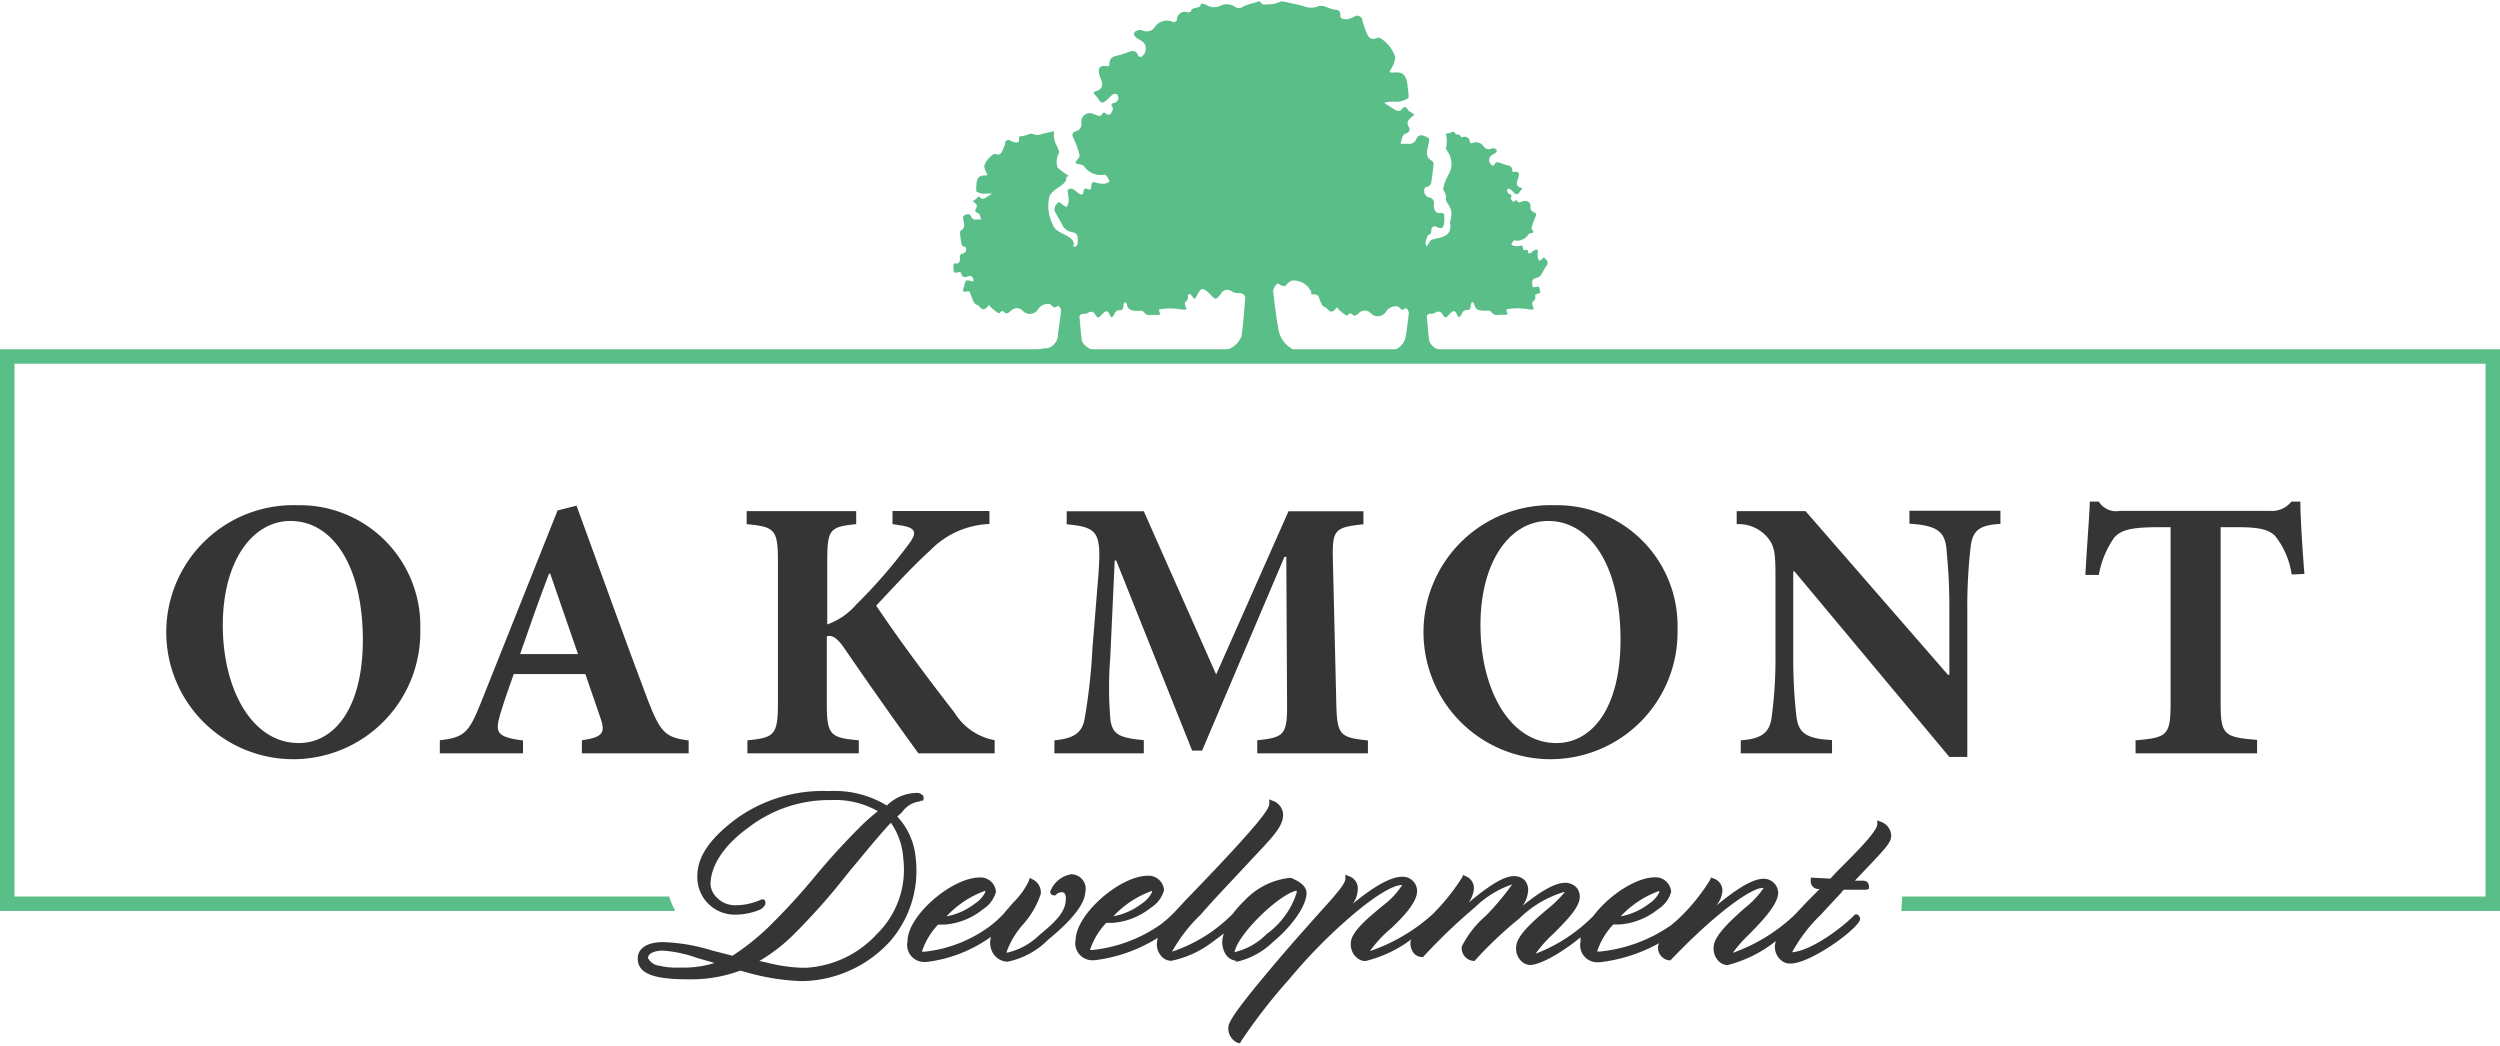
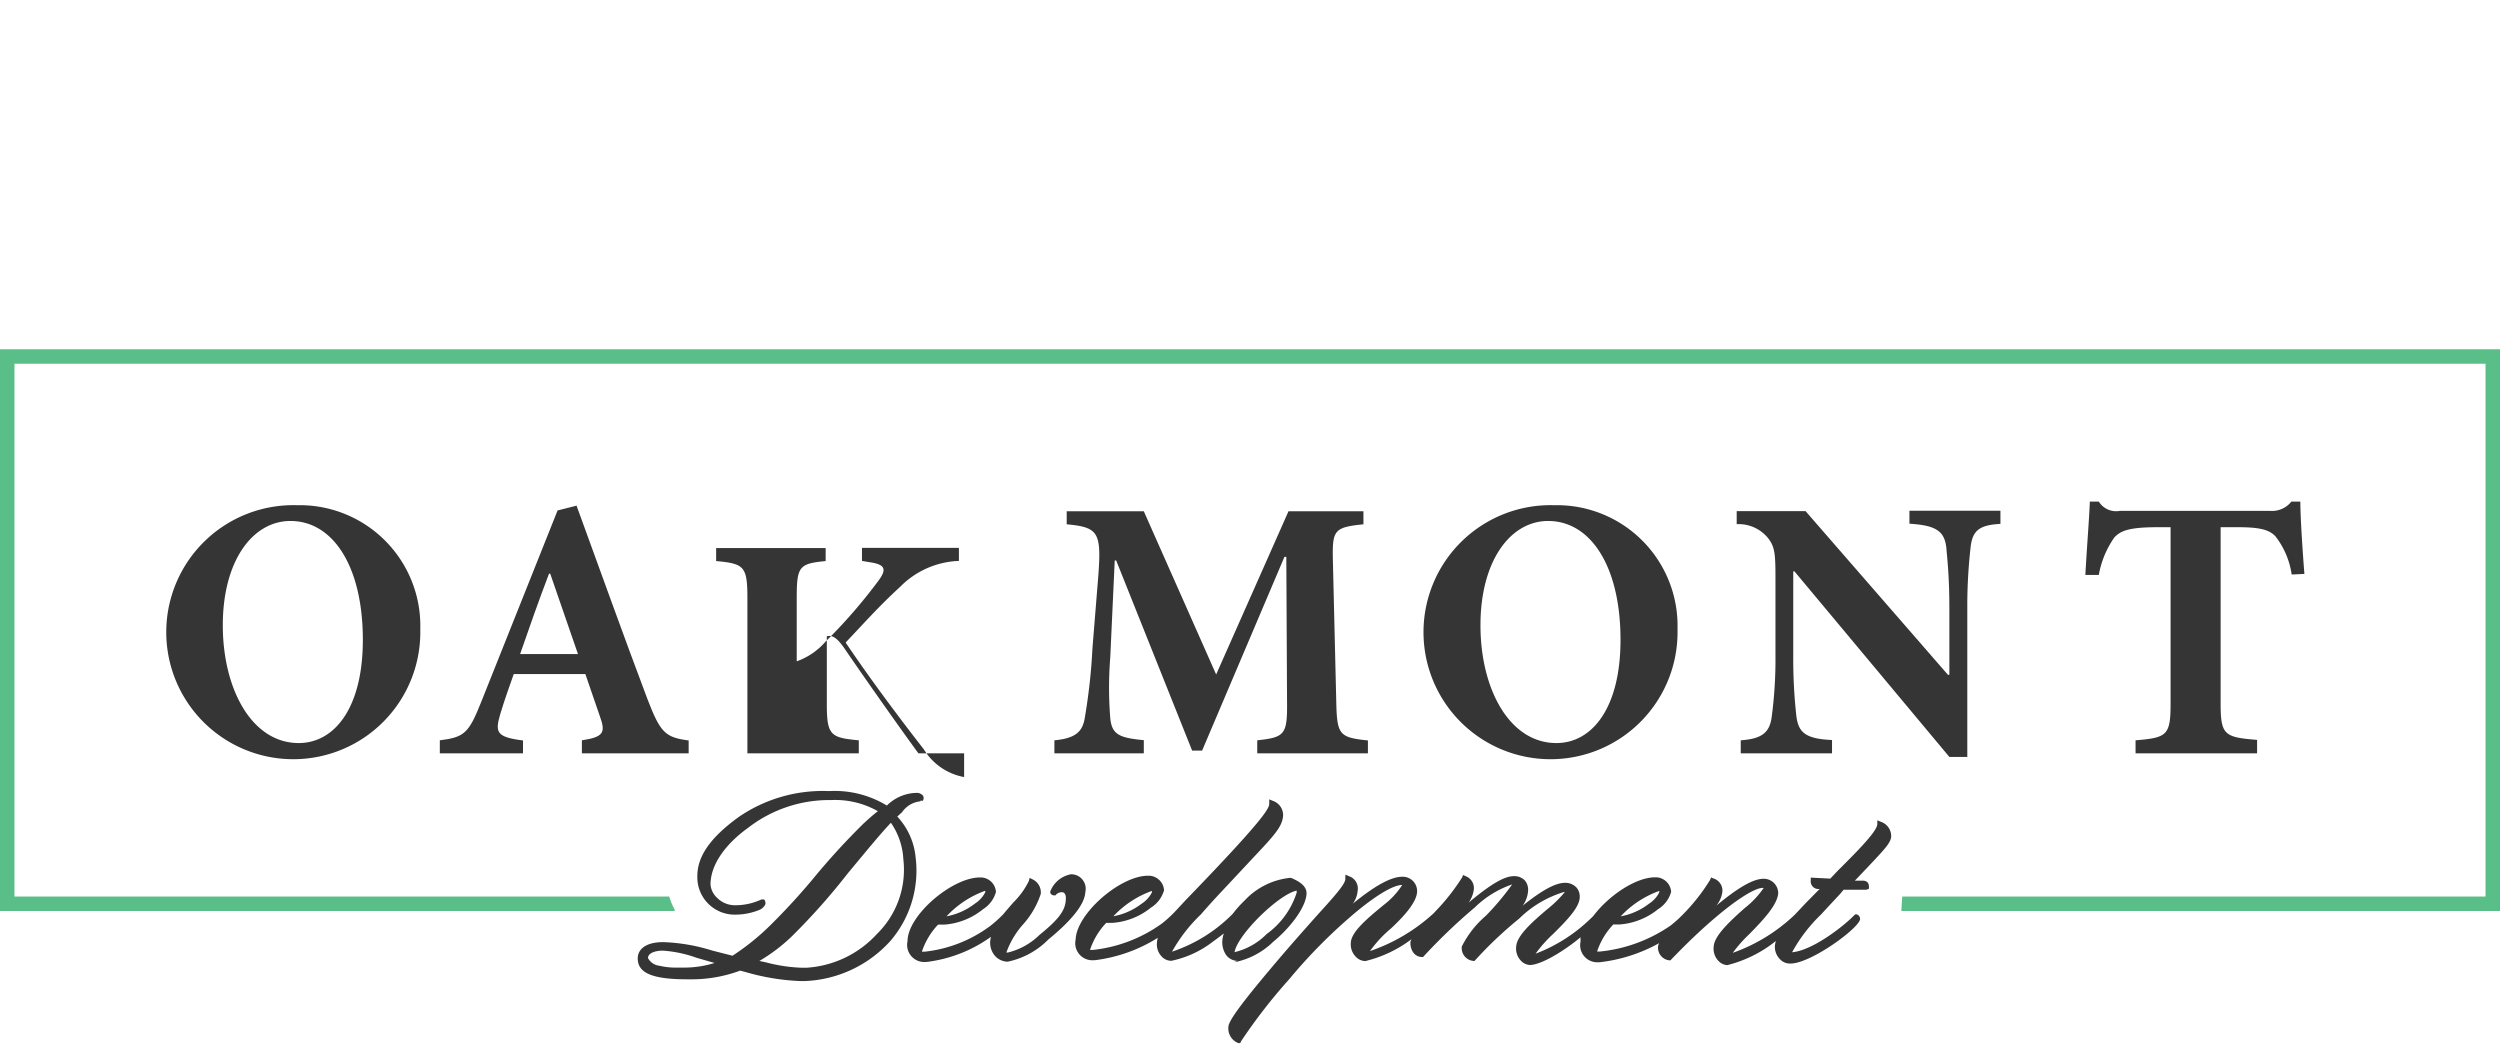
<svg xmlns="http://www.w3.org/2000/svg" id="Layer_1" data-name="Layer 1" viewBox="0 0 172.8 72.29">
  <defs>
    <style>.cls-1{fill:#5abe89;}.cls-2{fill:#363535;}</style>
  </defs>
  <title>Oakmont-Logo_Enclosure_CMYK</title>
-   <path class="cls-1" d="M201.43,89.85c-0.09-.18-0.16-0.12-0.26,0a0.73,0.73,0,0,1-.19.1,0.78,0.78,0,0,1-.09-0.23,2.54,2.54,0,0,1,0-.38,0.31,0.31,0,0,0,0-.14,0.27,0.27,0,0,0-.18,0,0.77,0.77,0,0,0-.2.13c-0.14.1-.28,0.24-0.3-0.08a0.15,0.15,0,0,0-.13-0.06c-0.18.09-.21,0-0.22-0.15s-0.09-.16-0.22-0.11a0.91,0.91,0,0,1-.36,0,0.69,0.69,0,0,1-.22-0.09,0.93,0.93,0,0,1,.19-0.3,0.91,0.91,0,0,0,1-.42,0.25,0.25,0,0,1,.13-0.06c0.28-.07.28-0.07,0.1-0.28a0.21,0.21,0,0,1,0-.17,4.53,4.53,0,0,1,.26-0.71c0.09-.17,0-0.26-0.11-0.3a0.33,0.33,0,0,1-.24-0.36,0.37,0.37,0,0,0-.53-0.39c-0.15,0-.3.18-0.4-0.06a0.21,0.21,0,0,0-.13,0,0.13,0.13,0,0,1-.23,0,0.33,0.33,0,0,1-.07-0.23c0.11-.14,0-0.17-0.08-0.21a0.27,0.27,0,0,1-.16-0.16A0.28,0.28,0,0,1,198.8,85a0.21,0.21,0,0,1,.18,0c0.11,0.08.19,0.19,0.29,0.27s0.23,0.14.32,0a1.09,1.09,0,0,1,.14-0.19c0.12-.14.12-0.13-0.08-0.2a0.31,0.31,0,0,1-.19-0.39c0-.12.09-0.22,0.11-0.34,0.06-.27,0-0.38-0.31-0.34-0.13,0-.14,0-0.13-0.11a0.32,0.32,0,0,0-.29-0.33l-0.42-.13c-0.21-.08-0.43-0.21-0.55.12a0.14,0.14,0,0,1-.13,0,0.41,0.41,0,0,1-.09-0.65c0.1-.09.23-0.14,0.33-0.22a0.22,0.22,0,0,0,.08-0.17,0.22,0.22,0,0,0-.14-0.12,0.34,0.34,0,0,0-.24,0,0.42,0.42,0,0,1-.53-0.15,0.62,0.62,0,0,0-.82-0.21,0.2,0.2,0,0,1-.14-0.1,0.35,0.35,0,0,0-.47-0.34,0.18,0.18,0,0,1-.14,0c0-.25-0.41-0.07-0.43-0.34a0.55,0.55,0,0,0-.22,0,0.58,0.58,0,0,1-.4.09,2,2,0,0,1,0,1.08v0a1.56,1.56,0,0,1,.39,1.17c0,0.42-.44.89-0.52,1.38a1.46,1.46,0,0,1-.06.23,1.62,1.62,0,0,1,.22.51c-0.17.54,0.63,0.57,0.26,1.76,0.26,1.3-1.16,1-1.37,1.31a3.16,3.16,0,0,1-.25.39,2.18,2.18,0,0,0-.07-0.22c0-.17.1-0.38,0.16-0.57a0.3,0.3,0,0,0,.24-0.32c0-.26.16-0.37,0.44-0.23s0.41,0,.45-0.28a2.58,2.58,0,0,0,0-.57,0.22,0.22,0,0,0-.15-0.15c-0.53.11-.55-0.27-0.56-0.6a0.39,0.39,0,0,0-.37-0.47,0.48,0.48,0,0,1-.29-0.32c0-.16-0.07-0.39.23-0.42a0.37,0.37,0,0,0,.24-0.25c0.08-.43.12-0.86,0.17-1.3a0.27,0.27,0,0,0-.09-0.22c-0.54-.27-0.35-0.73-0.27-1.12s0.1-.44-0.18-0.57-0.53-.16-0.67.21a0.53,0.53,0,0,1-.58.29l-0.49,0a5.31,5.31,0,0,1,.15-0.54,0.35,0.35,0,0,1,.19-0.16c0.33-.13.34-0.31,0.16-0.59a0.42,0.42,0,0,1,.06-0.37,2.38,2.38,0,0,1,.41-0.35l-0.45-.3a0.12,0.12,0,0,1,0,0c-0.15-.34-0.31-0.25-0.51,0a0.34,0.34,0,0,1-.31,0c-0.25-.13-0.49-0.3-0.84-0.52a2,2,0,0,1,.69-0.08,1.57,1.57,0,0,0,1-.26,2.72,2.72,0,0,0-.06-0.69s0-.08,0-0.13c-0.09-.68-0.27-1-0.89-0.94s-0.24-.2-0.18-0.38a1.75,1.75,0,0,0,.21-0.68A2.42,2.42,0,0,0,190,74.56a0.28,0.28,0,0,0-.24,0c-0.5.21-.62-0.17-0.75-0.49s-0.17-.48-0.24-0.72a0.36,0.36,0,0,0-.58-0.26,1.59,1.59,0,0,1-.47.17c-0.22,0-.5,0-0.48-0.28s-0.11-.38-0.39-0.38a2.59,2.59,0,0,1-.54-0.17,1,1,0,0,0-.54-0.09,1.3,1.3,0,0,1-1.1,0c-0.45-.11-0.91-0.21-1.37-0.3a0.28,0.28,0,0,0-.19,0,2.05,2.05,0,0,1-1,.19c-0.32.13-.33-0.29-0.59-0.18s-0.71.17-1,.34a0.48,0.48,0,0,1-.57,0,1,1,0,0,0-1-.06,1,1,0,0,1-1-.08,0.88,0.88,0,0,0-.35-0.06c0,0.42-.62.14-0.68,0.53a0.28,0.28,0,0,1-.22.06,0.55,0.55,0,0,0-.75.54,0.31,0.31,0,0,1-.23.15,1,1,0,0,0-1.3.33,0.66,0.66,0,0,1-.84.24,0.54,0.54,0,0,0-.38,0,0.35,0.35,0,0,0-.22.19,0.34,0.34,0,0,0,.12.27c0.16,0.13.37,0.22,0.53,0.35a0.66,0.66,0,0,1-.14,1,0.23,0.23,0,0,1-.21-0.05c-0.19-.53-0.54-0.32-0.87-0.2s-0.45.13-.67,0.2a0.51,0.51,0,0,0-.46.53c0,0.14,0,.19-0.21.17-0.45-.06-0.58.11-0.49,0.54,0,0.19.14,0.36,0.18,0.54a0.48,0.48,0,0,1-.31.62c-0.32.11-.32,0.09-0.13,0.32a1.72,1.72,0,0,1,.23.3c0.15,0.27.33,0.22,0.51,0.06s0.3-.31.47-0.43a0.33,0.33,0,0,1,.28,0,0.44,0.44,0,0,1,.09.33,0.43,0.43,0,0,1-.25.25c-0.21.06-.32,0.1-0.13,0.33a0.51,0.51,0,0,1-.11.36,0.2,0.2,0,0,1-.36.05,0.33,0.33,0,0,0-.21-0.05c-0.16.38-.41,0.16-0.64,0.1a0.58,0.58,0,0,0-.85.61,0.52,0.52,0,0,1-.38.57c-0.24.08-.31,0.21-0.17,0.48a7.2,7.2,0,0,1,.41,1.12,0.34,0.34,0,0,1-.06.27c-0.29.34-.3,0.33,0.15,0.44a0.39,0.39,0,0,1,.21.09A1.45,1.45,0,0,0,171,84a1.48,1.48,0,0,1,.3.48,1.1,1.1,0,0,1-.35.15,1.44,1.44,0,0,1-.56-0.07c-0.21-.08-0.34-0.06-0.35.18s-0.06.38-.34,0.23a0.24,0.24,0,0,0-.2.09c0,0.51-.27.29-0.48,0.13a1.22,1.22,0,0,0-.32-0.21,0.42,0.42,0,0,0-.29.06,0.49,0.49,0,0,0,0,.22,4.08,4.08,0,0,1,.06.6,1.23,1.23,0,0,1-.14.37,1.17,1.17,0,0,1-.3-0.16c-0.16-.16-0.26-0.25-0.41,0a0.46,0.46,0,0,0-.05.59c0.15,0.25.3,0.52,0.44,0.78a0.87,0.87,0,0,0,.64.52c0.42,0.09.47,0.22,0.44,0.73,0,0.27-.13.3-0.27,0.28s0-.07,0-0.1c0.06-.73-1.24-0.71-1.44-1.4a2.8,2.8,0,0,1-.23-2c0.35-.63,1.22-0.72,1.16-1.33l0.06,0,0.11-.05a5.34,5.34,0,0,1-.78-0.58,1.29,1.29,0,0,1,.12-1.05,3.36,3.36,0,0,0-.18-0.46,1.64,1.64,0,0,1-.18-1l-0.81.18a0.82,0.82,0,0,1-.69,0,0.6,0.6,0,0,0-.34.06,1.64,1.64,0,0,1-.34.1c-0.18,0-.26,0-0.24.24s-0.17.2-.3,0.18a1,1,0,0,1-.3-0.11,0.23,0.23,0,0,0-.37.16c0,0.15-.09.31-0.15,0.46s-0.16.44-.47,0.31a0.18,0.18,0,0,0-.15,0,1.53,1.53,0,0,0-.67.81,1.1,1.1,0,0,0,.13.43c0,0.11.25,0.25-.11,0.24s-0.51.16-.56,0.59v0.08a1.71,1.71,0,0,0,0,.43,1,1,0,0,0,.64.16,1.28,1.28,0,0,1,.43,0c-0.22.14-.37,0.25-0.53,0.33a0.21,0.21,0,0,1-.2,0c-0.13-.13-0.23-0.19-0.32,0l0,0-0.28.19a1.51,1.51,0,0,1,.26.22,0.26,0.26,0,0,1,0,.23c-0.11.18-.11,0.29,0.1,0.37a0.22,0.22,0,0,1,.12.1,3.32,3.32,0,0,1,.1.34h-0.31a0.33,0.33,0,0,1-.37-0.18c-0.09-.23-0.24-0.21-0.42-0.13s-0.15.19-.12,0.36,0.17,0.54-.17.71a0.17,0.17,0,0,0-.06.14c0,0.27.06,0.55,0.11,0.82a0.23,0.23,0,0,0,.15.16c0.19,0,.17.17,0.15,0.27a0.3,0.3,0,0,1-.19.2,0.24,0.24,0,0,0-.23.3c0,0.21,0,.45-0.35.38a0.14,0.14,0,0,0-.09.09,1.64,1.64,0,0,0,0,.36c0,0.16.12,0.25,0.28,0.18s0.25,0,.28.15,0.19,0.22.38,0.14,0.33-.08.43,0.17a0.59,0.59,0,0,1,0,.15,0.42,0.42,0,0,1-.14,0c-0.35-.12-0.4-0.09-0.48.25,0,0.06,0,.12-0.06.19-0.08.28,0,.33,0.25,0.26,0.15,0,.18,0,0.22.14a5.08,5.08,0,0,0,.27.66,0.56,0.56,0,0,0,.21.14,0.45,0.45,0,0,1,.13.09c0.18,0.25.35,0.28,0.56,0.05s0.11-.13.23,0a3.7,3.7,0,0,0,.53.42,0.22,0.22,0,0,0,.1,0c0.14-.22.26-0.13,0.39,0a0.24,0.24,0,0,0,.17,0,2,2,0,0,0,.2-0.14,0.56,0.56,0,0,1,.85,0,0.66,0.66,0,0,0,.85.08,0.78,0.78,0,0,0,.24-0.27,0.84,0.84,0,0,1,.74-0.3,0.83,0.83,0,0,1,.26.22,0.18,0.18,0,0,0,.15,0c0.07,0,.19-0.11.2-0.1a0.57,0.57,0,0,1,.19.31c-0.05.53-.16,1.3-0.21,1.59A1,1,0,0,1,167,96a1.9,1.9,0,0,0-.85.19c0.09,0,.54.11,0.66,0.11h3.57a0.08,0.08,0,0,0,0-.14,1.27,1.27,0,0,1-1-.65c-0.07-.53-0.11-1.07-0.16-1.6a0.22,0.22,0,0,1,.25-0.28,0.68,0.68,0,0,0,.34-0.08,0.31,0.31,0,0,1,.48.11c0.21,0.29.22,0.29,0.48,0l0.09-.09c0.21-.18.29-0.17,0.43,0.08,0,0.08.09,0.15,0.14,0.23a0.92,0.92,0,0,0,.2-0.23,0.35,0.35,0,0,1,.37-0.28c0.25,0,.24-0.19.26-0.37a0.72,0.72,0,0,1,.08-0.19,0.37,0.37,0,0,1,.14.12c0.08,0.53.5,0.48,0.87,0.49a0.3,0.3,0,0,1,.34.11,0.43,0.43,0,0,0,.46.17,2.68,2.68,0,0,1,.36,0c0.31,0,.31,0,0.21-0.28l0-.1a4.33,4.33,0,0,1,1.54,0,1.06,1.06,0,0,0,.34,0c0-.09-0.06-0.18-0.08-0.28a0.38,0.38,0,0,1,0-.23,0.38,0.38,0,0,0,.17-0.47,0.43,0.43,0,0,1,.18-0.1,1.62,1.62,0,0,0,.31.36c0.07-.12.16-0.23,0.22-0.36,0.21-.4.34-0.42,0.68-0.13l0.14,0.14c0.41,0.42.42,0.43,0.76,0a0.49,0.49,0,0,1,.75-0.18,1.08,1.08,0,0,0,.53.13,0.35,0.35,0,0,1,.4.44c-0.07.85-.13,1.7-0.25,2.54a1.63,1.63,0,0,1-1.64,1c-0.08,0-.07.22,0.07,0.22h5.66c0.18,0,.91-0.16,1-0.17,0.45,0-.9,0-1.37-0.08a1.93,1.93,0,0,1-1.19-1.62c-0.09-.46-0.26-1.68-0.34-2.52a0.91,0.91,0,0,1,.31-0.49s0.2,0.12.32,0.16a0.29,0.29,0,0,0,.23,0,1.32,1.32,0,0,1,.41-0.35,1.34,1.34,0,0,1,1.18.48,1.18,1.18,0,0,0,.19.26c-0.05.2,0,.25,0.25,0.19a1.1,1.1,0,0,0,.23.11l0,0a5.08,5.08,0,0,0,.27.66,0.56,0.56,0,0,0,.21.14,0.46,0.46,0,0,1,.13.09c0.18,0.25.35,0.28,0.56,0.05s0.11-.13.23,0a3.7,3.7,0,0,0,.53.42,0.22,0.22,0,0,0,.1,0c0.14-.22.26-0.13,0.39,0a0.24,0.24,0,0,0,.17,0,2,2,0,0,0,.2-0.14,0.56,0.56,0,0,1,.85,0,0.66,0.66,0,0,0,.85.08,0.78,0.78,0,0,0,.24-0.27,0.84,0.84,0,0,1,.74-0.3,0.83,0.83,0,0,1,.26.22,0.18,0.18,0,0,0,.14,0c0.07,0,.19-0.11.2-0.1a0.57,0.57,0,0,1,.19.31c-0.05.53-.16,1.3-0.21,1.59a1.2,1.2,0,0,1-.8,1c-0.29,0-1.09,0-.81,0,0.09,0,.54.17,0.66,0.17h3.57c0.09,0,.09-0.16,0-0.16a1,1,0,0,1-1-.63c-0.07-.53-0.11-1.07-0.16-1.6a0.22,0.22,0,0,1,.25-0.28,0.68,0.68,0,0,0,.34-0.08,0.31,0.31,0,0,1,.48.11c0.21,0.29.22,0.29,0.48,0l0.09-.09c0.21-.18.29-0.17,0.43,0.08,0,0.08.09,0.15,0.14,0.23a0.92,0.92,0,0,0,.2-0.23,0.35,0.35,0,0,1,.37-0.28c0.25,0,.24-0.19.26-0.37a0.72,0.72,0,0,1,.08-0.19,0.37,0.37,0,0,1,.14.12c0.08,0.53.5,0.48,0.87,0.49a0.3,0.3,0,0,1,.34.11,0.43,0.43,0,0,0,.46.17,2.68,2.68,0,0,1,.36,0c0.31,0,.31,0,0.21-0.28l0-.1a4.33,4.33,0,0,1,1.54,0,1.05,1.05,0,0,0,.34,0c0-.09-0.06-0.18-0.08-0.28a0.38,0.38,0,0,1,0-.23,0.38,0.38,0,0,0,.17-0.47,0.49,0.49,0,0,1,.21-0.11c0.13,0,.18-0.07.13-0.22s0-.29-0.22-0.25-0.29.1-.31-0.15,0-.4.28-0.46a0.55,0.55,0,0,0,.4-0.33c0.09-.16.18-0.33,0.28-0.49A0.29,0.29,0,0,0,201.43,89.85Z" transform="translate(-94.6 -71.93)" />
  <path class="cls-1" d="M94.6,96.07V134.9h46.63a0.69,0.69,0,0,0,0-.1,4.76,4.76,0,0,1-.37-0.9H95.6V97.07H266.4V133.9H226.08l-0.06,1H267.4V96.07H94.6Z" transform="translate(-94.6 -71.93)" />
  <path class="cls-2" d="M123.65,115.43a8.78,8.78,0,1,1-8.53-8.58A8.34,8.34,0,0,1,123.65,115.43ZM110,115.15c0,4.4,2,8.14,5.25,8.14,2.45,0,4.43-2.4,4.43-7.13,0-5.13-2.09-8.22-5-8.22C112.06,107.94,110,110.69,110,115.15Z" transform="translate(-94.6 -71.93)" />
  <path class="cls-2" d="M134.82,124v-0.9c1.52-.23,1.65-0.54,1.24-1.67-0.26-.77-0.64-1.86-1-2.91h-4.95c-0.28.8-.62,1.73-0.93,2.76-0.36,1.24-.31,1.6,1.57,1.83V124H125l0-.9c1.7-.21,2-0.49,2.86-2.65l5.28-13.24,1.31-.33c1.65,4.51,3.25,9,4.92,13.42,0.88,2.27,1.21,2.6,2.83,2.81V124h-7.37Zm-2.19-12.42h-0.08c-0.72,1.88-1.37,3.74-2,5.56h4Z" transform="translate(-94.6 -71.93)" />
-   <path class="cls-2" d="M158.08,124c-1.11-1.52-3.25-4.53-5.07-7.19-0.54-.8-0.88-1-1.26-0.9v4.64c0,2.19.23,2.37,2.21,2.55V124h-7.7v-0.9c1.85-.18,2.11-0.36,2.11-2.55v-9.84c0-2.19-.23-2.37-2.16-2.55v-0.9h7.57v0.9c-1.83.18-2,.36-2,2.55v4.38a4.73,4.73,0,0,0,2-1.37,36.24,36.24,0,0,0,3.61-4.15c0.62-.82.57-1.18-0.64-1.34l-0.46-.08v-0.9h6.7v0.9a6,6,0,0,0-4.07,1.8c-1.52,1.39-2.6,2.63-3.76,3.84,1.65,2.45,3.55,5,5.41,7.39a4.12,4.12,0,0,0,2.78,1.91V124h-5.18Z" transform="translate(-94.6 -71.93)" />
+   <path class="cls-2" d="M158.08,124c-1.11-1.52-3.25-4.53-5.07-7.19-0.54-.8-0.88-1-1.26-0.9v4.64c0,2.19.23,2.37,2.21,2.55V124h-7.7v-0.9v-9.84c0-2.19-.23-2.37-2.16-2.55v-0.9h7.57v0.9c-1.83.18-2,.36-2,2.55v4.38a4.73,4.73,0,0,0,2-1.37,36.24,36.24,0,0,0,3.61-4.15c0.62-.82.57-1.18-0.64-1.34l-0.46-.08v-0.9h6.7v0.9a6,6,0,0,0-4.07,1.8c-1.52,1.39-2.6,2.63-3.76,3.84,1.65,2.45,3.55,5,5.41,7.39a4.12,4.12,0,0,0,2.78,1.91V124h-5.18Z" transform="translate(-94.6 -71.93)" />
  <path class="cls-2" d="M181.5,124v-0.9c1.93-.21,2.09-0.39,2.06-2.76l-0.05-9.92h-0.13l-5.69,13.39H177l-5.25-13.14h-0.1l-0.31,6.72a26.35,26.35,0,0,0,0,4.15c0.1,1.16.62,1.39,2.32,1.55V124h-6.18v-0.9c1.44-.13,1.93-0.59,2.09-1.49a40.47,40.47,0,0,0,.54-4.87l0.41-5.07c0.21-2.94,0-3.3-2.19-3.5v-0.9h5.33l5,11.28,5-11.28h5.18v0.9c-2.06.21-2.16,0.41-2.11,2.55l0.23,9.63c0.05,2.37.18,2.55,2.19,2.76V124H181.5Z" transform="translate(-94.6 -71.93)" />
  <path class="cls-2" d="M210.55,115.43a8.78,8.78,0,1,1-8.53-8.58A8.34,8.34,0,0,1,210.55,115.43Zm-13.62-.28c0,4.4,2,8.14,5.25,8.14,2.45,0,4.43-2.4,4.43-7.13,0-5.13-2.09-8.22-5-8.22C199,107.94,196.93,110.69,196.93,115.15Z" transform="translate(-94.6 -71.93)" />
  <path class="cls-2" d="M232.87,108.14c-1.39.08-1.93,0.41-2.06,1.6a36.23,36.23,0,0,0-.23,4.28v10.23h-1.24l-10.71-12.83h-0.08v5.79a35.87,35.87,0,0,0,.21,4.17c0.13,1.13.57,1.62,2.47,1.7V124h-6.31v-0.9c1.44-.1,2-0.52,2.14-1.62a30,30,0,0,0,.26-4.25v-5.38c0-1.67-.05-2.16-0.54-2.76a2.62,2.62,0,0,0-2.14-.93v-0.9h4.76l9.84,11.31h0.1V114c0-2.27-.15-3.48-0.21-4.22-0.13-1.11-.67-1.54-2.55-1.65v-0.9h6.29v0.9Z" transform="translate(-94.6 -71.93)" />
  <path class="cls-2" d="M253,111.64a5.59,5.59,0,0,0-1.13-2.65c-0.44-.46-1.11-0.62-2.6-0.62h-1.18v12.18c0,2.19.26,2.34,2.52,2.52V124h-8.4v-0.9c2.16-.18,2.42-0.33,2.42-2.52V108.37h-0.88c-2.11,0-2.58.28-3,.7a6.46,6.46,0,0,0-1.08,2.6h-0.93c0.1-1.88.26-3.76,0.31-5.07h0.62a1.41,1.41,0,0,0,1.47.64h10.35a1.7,1.7,0,0,0,1.49-.64h0.62c0,1.08.15,3.35,0.28,5Z" transform="translate(-94.6 -71.93)" />
  <path class="cls-2" d="M157.89,131.21a4.79,4.79,0,0,0-1.27-2.84l0.33-.3a1.74,1.74,0,0,1,1.26-.75l0.05-.08h0l0.07,0.07,0.07-.06,0,0a0.32,0.32,0,0,0,0-.32,0.56,0.56,0,0,0-.52-0.19H157.8a3,3,0,0,0-1.9.87,6.94,6.94,0,0,0-4-1h0a10.27,10.27,0,0,0-6.24,1.79c-2,1.45-2.87,2.75-2.86,4.11a2.58,2.58,0,0,0,2.61,2.64,4.44,4.44,0,0,0,1.61-.3,0.82,0.82,0,0,0,.48-0.41,0.42,0.42,0,0,0-.08-0.34l-0.13,0-0.06,0a4.26,4.26,0,0,1-1.84.4,1.73,1.73,0,0,1-1.2-.49,1.42,1.42,0,0,1-.48-0.94c0-1.3.94-2.73,2.61-3.93a9.15,9.15,0,0,1,5.59-1.91h0.14a6,6,0,0,1,3.23.77c-0.38.29-.73,0.61-1,0.86a49.12,49.12,0,0,0-3.39,3.7,45.24,45.24,0,0,1-3.06,3.34,16.63,16.63,0,0,1-2.6,2.09l-1.41-.36a12.64,12.64,0,0,0-3.39-.58h0c-1.1,0-1.75.43-1.75,1.13,0,1,1,1.44,3.42,1.44h0.2a9.64,9.64,0,0,0,3.46-.6l0.38,0.1a15.69,15.69,0,0,0,3.73.62h0.39a8.4,8.4,0,0,0,5.9-2.79A7.45,7.45,0,0,0,157.89,131.21Zm-4.71,1.11,0.33-.4c1-1.2,1.92-2.33,2.67-3.12a4.87,4.87,0,0,1,.86,2.53,6.21,6.21,0,0,1-1.82,5.15,7.2,7.2,0,0,1-4.88,2.34H150a11.13,11.13,0,0,1-2.45-.37l-0.46-.1a11.83,11.83,0,0,0,2.23-1.69A44.61,44.61,0,0,0,153.18,132.32Zm-11.75,6.49a4.9,4.9,0,0,1-1.26-.13,1,1,0,0,1-.78-0.53c0-.28.33-0.47,0.89-0.51h0.16l0-.07h0v0.07a8.53,8.53,0,0,1,2.3.49l1.25,0.36a7,7,0,0,1-2.1.32h-0.49Z" transform="translate(-94.6 -71.93)" />
  <path class="cls-2" d="M168.62,132.36a1.9,1.9,0,0,0-1.43,1.2,0.23,0.23,0,0,0,.06.17,0.3,0.3,0,0,0,.23.09l0.07,0,0,0a0.55,0.55,0,0,1,.46-0.22,0.24,0.24,0,0,1,.18.09,0.52,0.52,0,0,1,.08.34c0,0.82-.49,1.44-1.83,2.53a4.7,4.7,0,0,1-2.18,1.21h-0.1a5.87,5.87,0,0,1,1.15-1.94,5.93,5.93,0,0,0,1.23-2.12,1,1,0,0,0-.57-1l-0.2-.1-0.06.22a5.32,5.32,0,0,1-1.08,1.49c-0.23.27-.47,0.54-0.7,0.82h0l0,0a8.8,8.8,0,0,1-.87.78,9.25,9.25,0,0,1-4.54,1.79h0l-0.2,0h0a5,5,0,0,1,1.12-1.87l0.32,0h0.11a4.78,4.78,0,0,0,2.67-1.06,2.06,2.06,0,0,0,.9-1.2,1.07,1.07,0,0,0-1-1h-0.11c-1.93,0-5,2.63-5,4.4a1.18,1.18,0,0,0,1.24,1.44h0.08a9.61,9.61,0,0,0,4.45-1.74,1.72,1.72,0,0,0-.06.35,1.4,1.4,0,0,0,.36,1,1.22,1.22,0,0,0,.79.37h0.07a5.52,5.52,0,0,0,2.8-1.53c1.66-1.36,2.52-2.46,2.56-3.29A1,1,0,0,0,168.62,132.36Zm-8.59,2.9a6.76,6.76,0,0,1,2.67-1.76s0,0.06,0,.1a2,2,0,0,1-.72.79A4.53,4.53,0,0,1,160,135.27Z" transform="translate(-94.6 -71.93)" />
  <path class="cls-2" d="M179.93,138.44a5.32,5.32,0,0,0,2.68-1.42c1.1-.9,2.25-2.33,2.3-3.33,0-.43-0.31-0.76-1.07-1.08h-0.1a5,5,0,0,0-3.11,1.56,7.67,7.67,0,0,0-.82.92h0l0,0a10.6,10.6,0,0,1-4.2,2.62,10.88,10.88,0,0,1,2-2.58c0.86-1,1.69-1.85,2.42-2.64l1.13-1.21c1.52-1.61,2.09-2.22,2.13-3a1.05,1.05,0,0,0-.72-1l-0.24-.1v0.26c0,0.31,0,.74-5.78,6.71l-0.79.85h0l0,0a8.62,8.62,0,0,1-.87.78,10,10,0,0,1-4.75,1.81h0l-0.2,0h0a5,5,0,0,1,1.12-1.87l0.32,0h0.11a4.78,4.78,0,0,0,2.67-1.06,2.06,2.06,0,0,0,.9-1.2,1.08,1.08,0,0,0-1-1h-0.11c-1.93,0-4.94,2.63-5,4.4a1.18,1.18,0,0,0,1.24,1.44h0.08a10.6,10.6,0,0,0,4.36-1.55,1.4,1.4,0,0,0-.06.31,1.22,1.22,0,0,0,.34,1,0.91,0.91,0,0,0,.6.28h0.06a7,7,0,0,0,2.86-1.32s0.38-.27.76-0.57a2.25,2.25,0,0,0-.1.46,1.58,1.58,0,0,0,.24,1,1,1,0,0,0,.73.43h0.05Zm0-.69c0.21-1.23,3.06-4,4.29-4.26a0.4,0.4,0,0,1,0,.16,5.64,5.64,0,0,1-2.07,2.84A4.59,4.59,0,0,1,179.9,137.75Zm-8.38-2.48a6.76,6.76,0,0,1,2.67-1.76s0,0.06,0,.1a2,2,0,0,1-.72.79A4.53,4.53,0,0,1,171.51,135.27Z" transform="translate(-94.6 -71.93)" />
  <path class="cls-2" d="M223.41,132.8l-0.6,0,0.75-.79c1.33-1.4,1.74-1.83,1.76-2.28a1.05,1.05,0,0,0-.72-1l-0.24-.1,0,0.26c0,0.52-1.59,2.08-2.74,3.23l-0.51.54-1.35-.07v0.18a0.53,0.53,0,0,0,.62.6h0l-0.83.84-0.07.07-0.84.89h0l0,0a12,12,0,0,1-4.27,2.62,9.24,9.24,0,0,1,1.14-1.29c0.91-.93,1.94-2,2-2.83a1,1,0,0,0-1-1c-0.71,0-1.72.57-3.27,1.85a1.94,1.94,0,0,0,.4-0.87,0.88,0.88,0,0,0-.6-1l-0.17-.07-0.07.17a13.15,13.15,0,0,1-1.88,2.39,8.67,8.67,0,0,1-.83.75,10.43,10.43,0,0,1-4.9,1.81h0l-0.2,0h0a5,5,0,0,1,1.12-1.87l0.32,0h0.11a4.78,4.78,0,0,0,2.67-1.06,2.06,2.06,0,0,0,.9-1.2,1.08,1.08,0,0,0-1-1h-0.11c-1.35,0-3.22,1.28-4.26,2.66h0l0,0a11.21,11.21,0,0,1-4,2.62,8.87,8.87,0,0,1,1.23-1.38c0.88-.88,1.79-1.79,1.82-2.5a0.94,0.94,0,0,0-.23-0.7,1.06,1.06,0,0,0-.78-0.32c-0.65,0-1.57.49-2.93,1.58a2,2,0,0,0,.37-1,1,1,0,0,0-.22-0.74,1,1,0,0,0-.76-0.3c-0.64,0-1.53.51-3,1.72l-0.13.11a2,2,0,0,0,.35-0.83,0.88,0.88,0,0,0-.56-1l-0.17-.08-0.07.17a14.53,14.53,0,0,1-1.87,2.37l-0.09.1h0l0,0a12.47,12.47,0,0,1-4.41,2.62,8.47,8.47,0,0,1,1.46-1.57c1.18-1.1,1.77-1.93,1.8-2.53a1,1,0,0,0-.27-0.73,1,1,0,0,0-.74-0.31c-0.78,0-1.87.59-3.43,1.86a1.76,1.76,0,0,0,.33-0.89,0.89,0.89,0,0,0-.58-1l-0.27-.11,0,0.29c0,0.34-.64,1.08-2,2.57-0.61.69-1.38,1.55-2.31,2.63-2.65,3.1-3.74,4.55-3.77,5a1.08,1.08,0,0,0,.69,1.15l0.08,0,0.09-.06,0-.05a38.21,38.21,0,0,1,3.36-4.33,36.28,36.28,0,0,1,4.67-4.68c1.42-1.16,2.52-1.81,3.12-1.81h0a5.39,5.39,0,0,1-1.29,1.39c-1.09.9-2.22,1.83-2.26,2.59a1.23,1.23,0,0,0,.36,1,0.94,0.94,0,0,0,.64.28,8.7,8.7,0,0,0,3.19-1.51,0.75,0.75,0,0,0-.07.2,1.15,1.15,0,0,0,.17.68,0.76,0.76,0,0,0,.63.35l0.07,0,0,0a39.33,39.33,0,0,1,3.58-3.43,6.88,6.88,0,0,1,2.58-1.59h0a17.94,17.94,0,0,1-1.82,2.17,6.84,6.84,0,0,0-1.66,2.12,0.89,0.89,0,0,0,.81,1l0.07,0,0,0a27.68,27.68,0,0,1,3.09-2.93,7.48,7.48,0,0,1,3.08-1.83h0.07a8.17,8.17,0,0,1-1.23,1.2c-1,.85-2.09,1.81-2.13,2.56a1.21,1.21,0,0,0,.34,1,0.91,0.91,0,0,0,.6.28h0c0.79,0,2.42-1,3.51-1.92a1.89,1.89,0,0,0,0,.29,1.18,1.18,0,0,0,1.24,1.44h0.08a11,11,0,0,0,4.11-1.32,0.78,0.78,0,0,0-.07.19,0.88,0.88,0,0,0,.78,1l0.07,0,0,0c1.08-1.13,2.14-2.14,3.05-2.91,1.51-1.29,2.78-2.1,3.34-2.1h0a0.05,0.05,0,0,0,.06,0,6.19,6.19,0,0,1-1.32,1.4c-1,.89-2.1,1.9-2.14,2.66a1.22,1.22,0,0,0,.34,1,0.91,0.91,0,0,0,.6.28h0a8.79,8.79,0,0,0,3.36-1.67,1.64,1.64,0,0,0-.07.36,1.21,1.21,0,0,0,.35.9,0.93,0.93,0,0,0,.66.3h0.07c1.41,0,4.78-2.47,4.81-3.08a0.34,0.34,0,0,0-.23-0.32l-0.11,0,0,0c-0.87.9-3,2.51-4.36,2.62a10.71,10.71,0,0,1,2-2.61c0.43-.47.87-0.94,1.3-1.4l0.26-.31,1.57,0,0.18-.07v-0.11a0.47,0.47,0,0,0-.1-0.34A0.51,0.51,0,0,0,223.41,132.8Zm-16.79,2.47a6.76,6.76,0,0,1,2.67-1.76s0,0.06,0,.1a2,2,0,0,1-.72.79A4.53,4.53,0,0,1,206.61,135.27Z" transform="translate(-94.6 -71.93)" />
</svg>